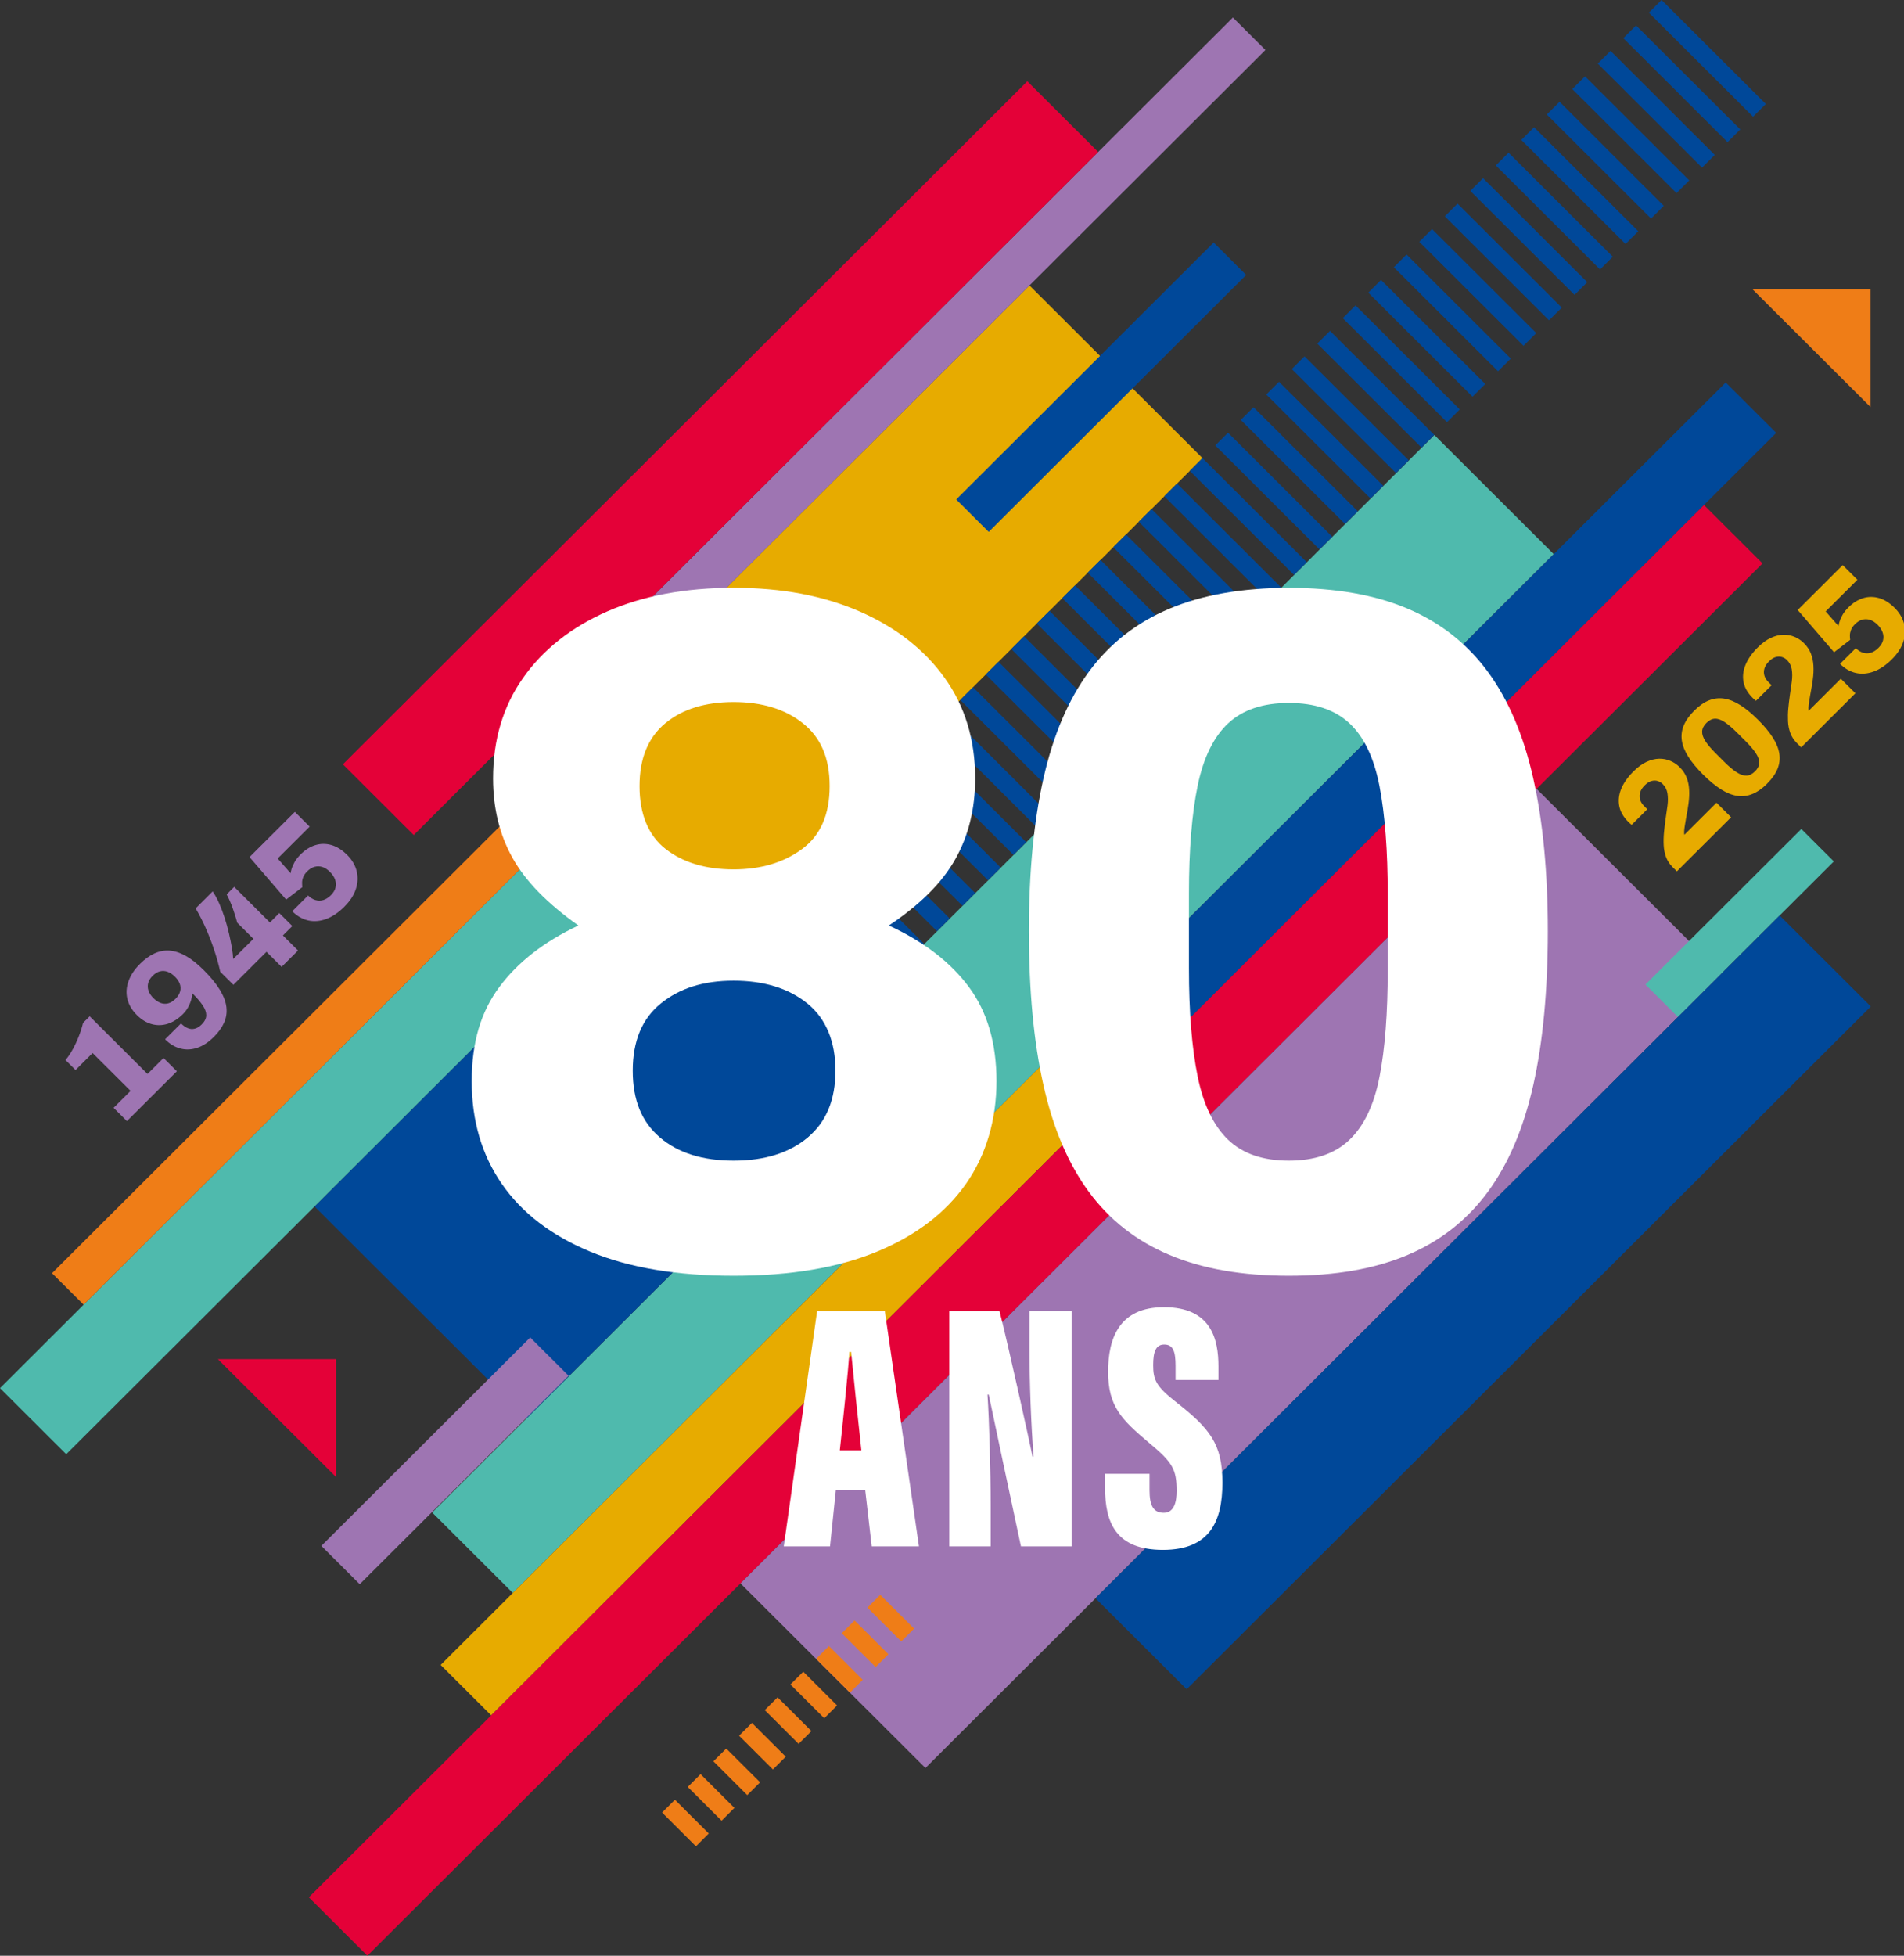
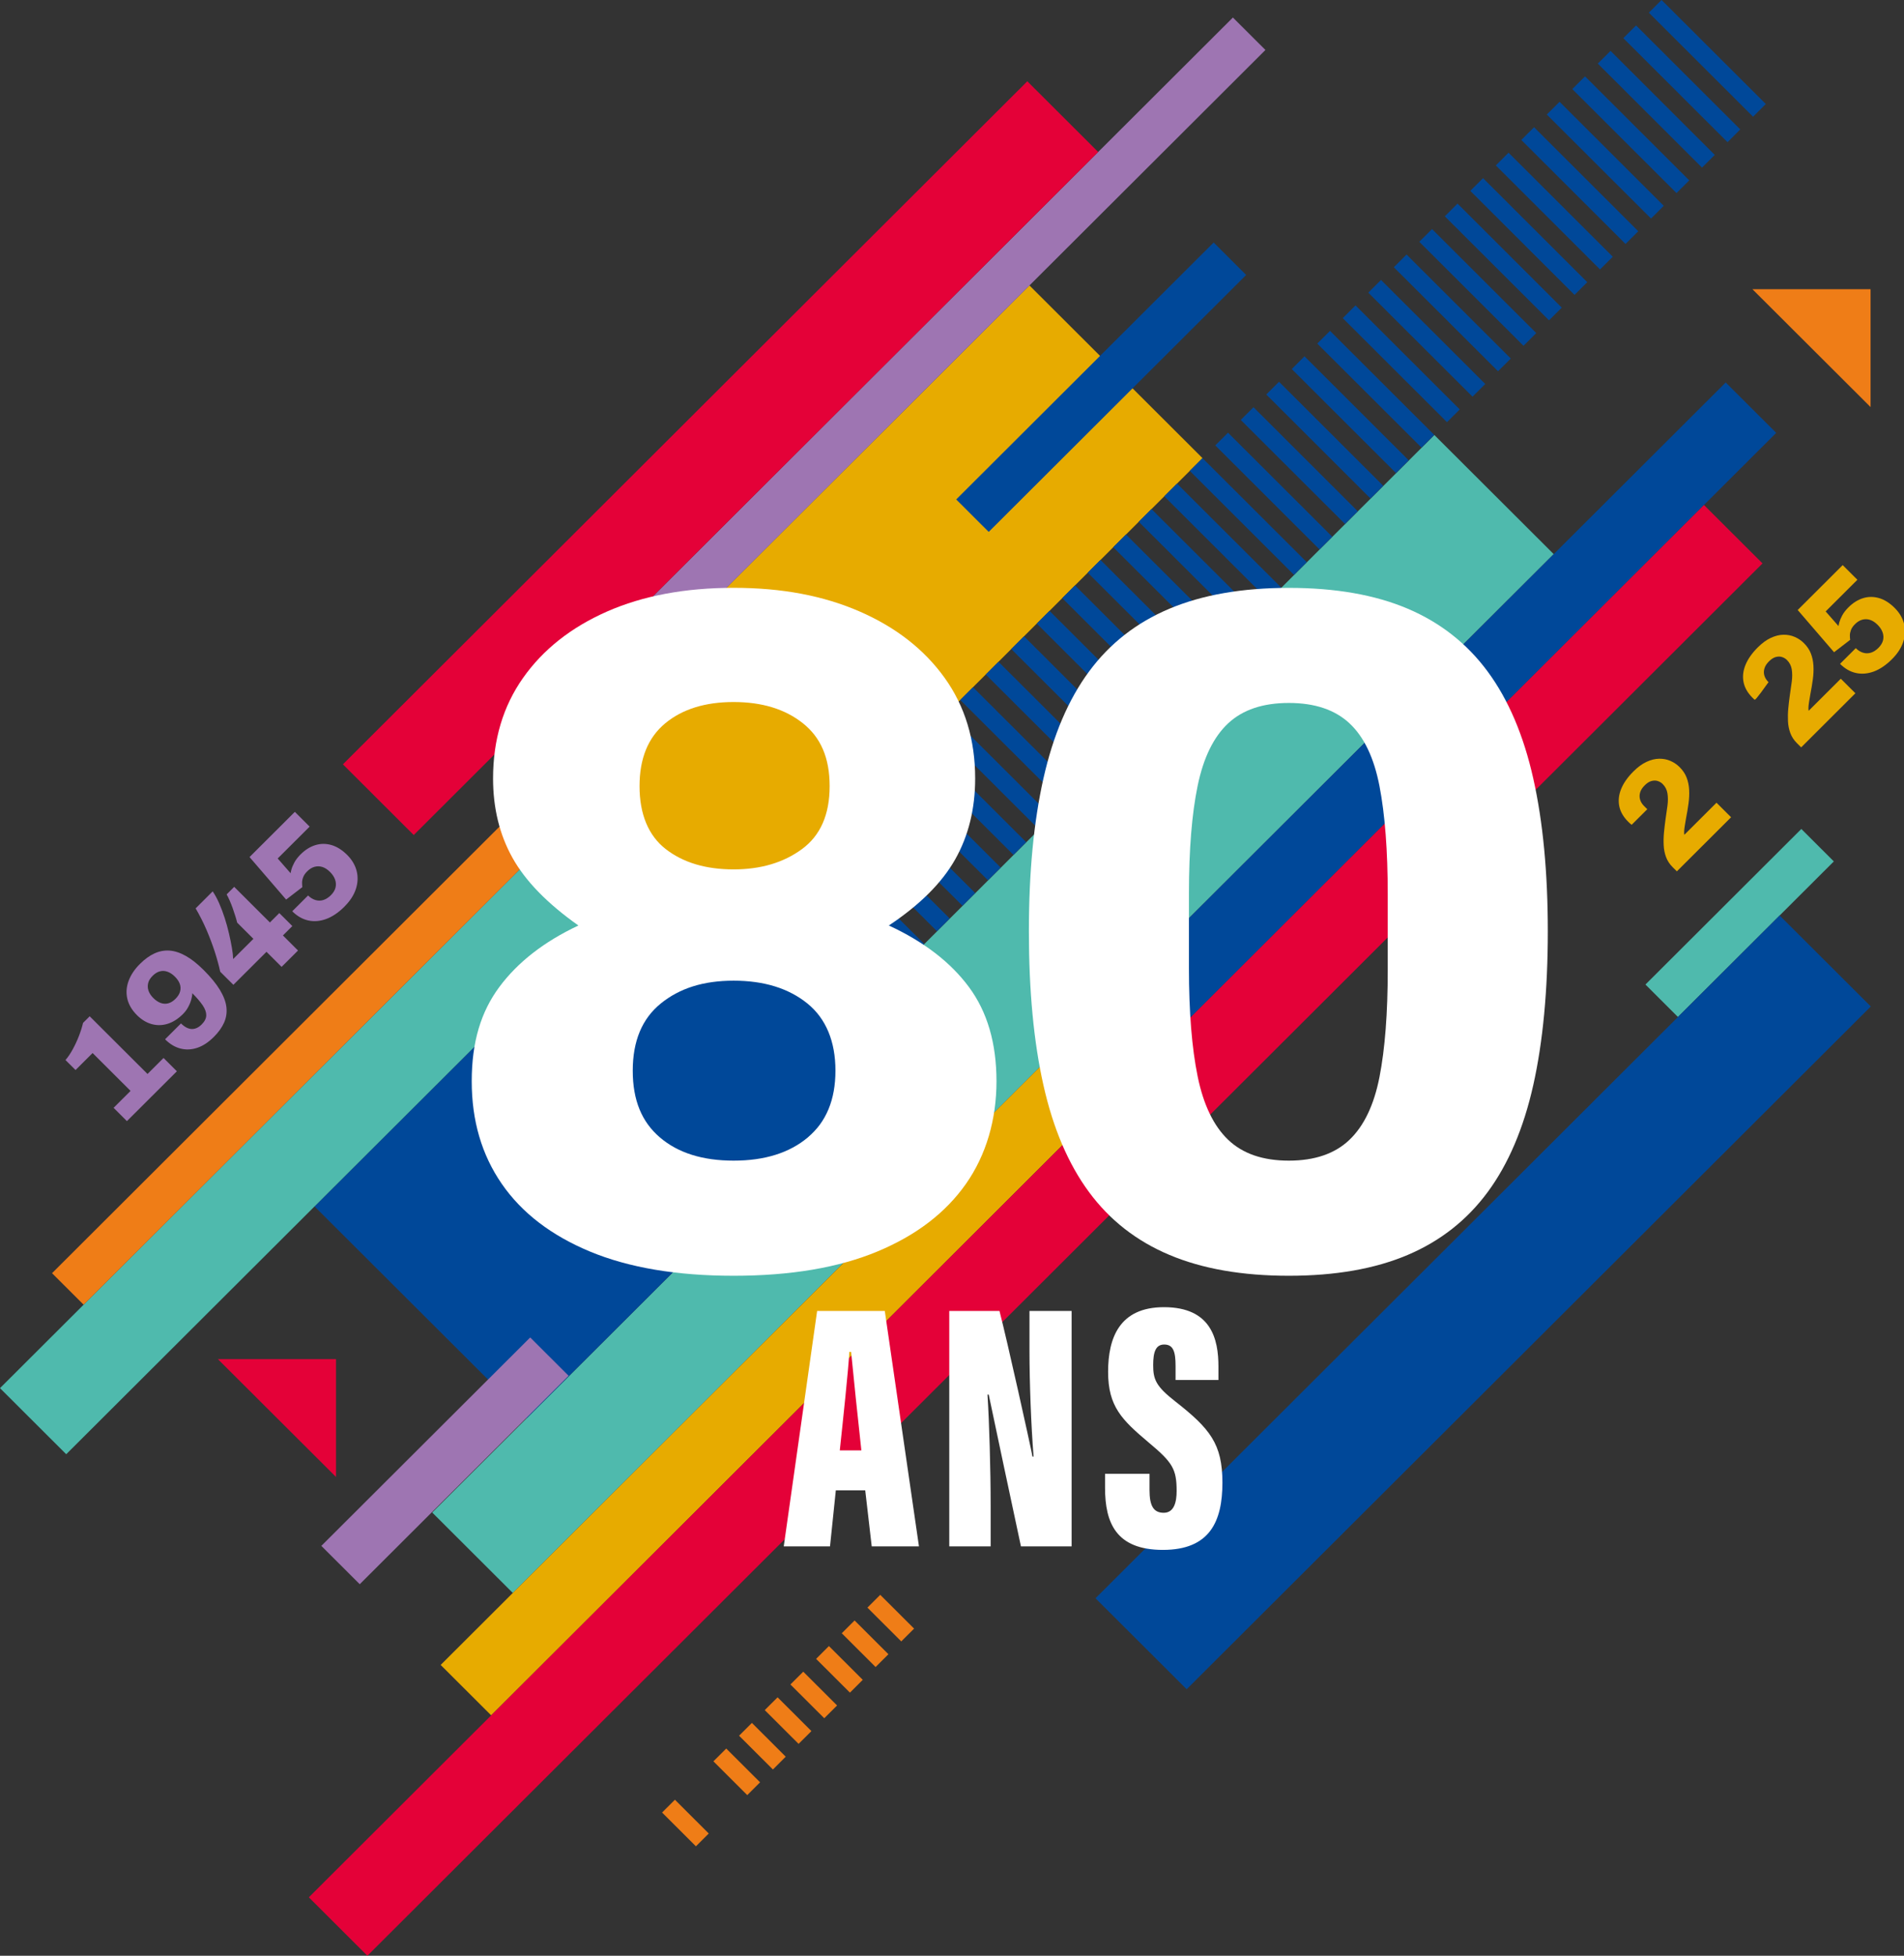
<svg xmlns="http://www.w3.org/2000/svg" width="150" height="154" xml:space="preserve" overflow="hidden">
  <rect width="100%" height="100%" fill="#333333" stroke="none" />
  <defs>
    <clipPath id="clip0">
      <rect x="0" y="0" width="150" height="154" />
    </clipPath>
  </defs>
  <g clip-path="url(#clip0)">
    <path d="M113.001 34.253 122.404 43.633 77.252 88.672 67.849 79.293Z" fill="#4FBAAD" />
    <path d="M70.903 82.34 77.251 88.672 40.399 125.432 34.051 119.1Z" fill="#4FBAAD" />
    <path d="M57.994 61.862 74.713 78.538 41.497 111.672 24.778 94.995Z" fill="#004899" />
    <path d="M48.968 60.459 54.186 65.664 5.217 114.51-0 109.306Z" fill="#4FBAAD" />
    <path d="M46.481 57.978 48.968 60.459 6.587 102.735 4.099 100.254Z" fill="#EF7D17" />
    <path d="M88 77.951 91.978 81.92 38.695 135.07 34.716 131.101Z" fill="#E7AB00" />
    <path d="M135.954 30.117 139.933 34.086 91.979 81.92 88 77.951Z" fill="#004899" />
    <path d="M134.242 39.764 138.854 44.364 28.943 154.001 24.331 149.4Z" fill="#E40138" />
-     <path d="M121.055 62.118 135.628 76.654 72.907 139.217 58.335 124.682Z" fill="#9E75B2" />
    <path d="M141.911 65.275 144.472 67.83 132.191 80.08 129.63 77.525Z" fill="#4FBAAD" />
    <path d="M140.203 72.088 147.385 79.252 93.487 133.016 86.304 125.851Z" fill="#004899" />
    <path d="M81.102 22.476 94.736 36.076 56.191 74.525 42.556 60.924Z" fill="#E7AB00" />
    <path d="M95.614 19.096 98.175 21.651 77.892 41.883 75.331 39.328Z" fill="#004899" />
    <path d="M97.13 1.38 99.692 3.935 50.557 52.947 47.995 50.392Z" fill="#9E75B2" />
    <path d="M80.934 6.4 86.515 11.967 32.594 65.753 27.014 60.186Z" fill="#E40138" />
    <path d="M41.77 105.314 44.795 108.331 28.341 124.745 25.315 121.727Z" fill="#9E75B2" />
    <path d="M26.393 116.3 17.113 107.02 26.393 107.02 26.393 116.3Z" fill="#E40138" transform="matrix(1.003 0 0 1 0 0)" />
    <path d="M146.926 32.055 137.646 22.773 146.926 22.773 146.926 32.055Z" fill="#EF7D17" transform="matrix(1.003 0 0 1 0 0)" />
    <path d="M129.897 0.999 130.901-0.002 139.112 8.189 138.108 9.191Z" fill="#004899" />
    <path d="M127.886 3.004 128.89 2.002 137.102 10.193 136.098 11.195Z" fill="#004899" />
    <path d="M125.876 5.008 126.881 4.006 135.092 12.197 134.088 13.199Z" fill="#004899" />
    <path d="M123.867 7.013 124.871 6.012 133.083 14.203 132.079 15.204Z" fill="#004899" />
    <path d="M121.859 9.017 122.864 8.015 131.075 16.207 130.071 17.208Z" fill="#004899" />
    <path d="M119.851 11.02 120.855 10.018 129.067 18.209 128.063 19.211Z" fill="#004899" />
    <path d="M117.842 13.025 118.846 12.024 127.058 20.215 126.053 21.217Z" fill="#004899" />
    <path d="M115.832 15.029 116.836 14.028 125.048 22.219 124.044 23.221Z" fill="#004899" />
    <path d="M113.823 17.033 114.827 16.032 123.039 24.223 122.034 25.224Z" fill="#004899" />
    <path d="M111.813 19.039 112.818 18.037 121.029 26.228 120.025 27.23Z" fill="#004899" />
    <path d="M109.806 21.043 110.81 20.041 119.022 28.232 118.017 29.234Z" fill="#004899" />
    <path d="M107.795 23.045 108.799 22.044 117.011 30.235 116.007 31.236Z" fill="#004899" />
    <path d="M105.785 25.051 106.79 24.049 115.001 32.24 113.997 33.242Z" fill="#004899" />
    <path d="M103.776 27.055 104.78 26.053 112.992 34.244 111.988 35.246Z" fill="#004899" />
    <path d="M101.767 29.059 102.771 28.057 110.982 36.248 109.978 37.25Z" fill="#004899" />
    <path d="M99.758 31.063 100.763 30.061 108.974 38.252 107.97 39.254Z" fill="#004899" />
    <path d="M97.749 33.067 98.753 32.065 106.965 40.256 105.961 41.258Z" fill="#004899" />
    <path d="M95.741 35.073 96.746 34.071 104.957 42.262 103.953 43.264Z" fill="#004899" />
    <path d="M93.732 37.077 94.736 36.075 102.948 44.266 101.943 45.268Z" fill="#004899" />
    <path d="M91.722 39.08 92.727 38.079 100.938 46.27 99.934 47.272Z" fill="#004899" />
    <path d="M89.712 41.085 90.716 40.083 98.928 48.274 97.923 49.276Z" fill="#004899" />
    <path d="M87.702 43.089 88.707 42.087 96.918 50.278 95.914 51.28Z" fill="#004899" />
    <path d="M85.693 45.093 86.697 44.091 94.909 52.282 93.904 53.284Z" fill="#004899" />
    <path d="M83.685 47.098 84.689 46.096 92.901 54.288 91.897 55.289Z" fill="#004899" />
    <path d="M81.677 49.101 82.681 48.099 90.893 56.29 89.888 57.292Z" fill="#004899" />
    <path d="M79.667 51.105 80.672 50.103 88.883 58.294 87.879 59.296Z" fill="#004899" />
    <path d="M77.658 53.11 78.662 52.109 86.874 60.3 85.87 61.301Z" fill="#004899" />
    <path d="M75.648 55.114 76.653 54.112 84.865 62.304 83.86 63.305Z" fill="#004899" />
    <path d="M73.639 57.118 74.643 56.116 82.855 64.307 81.851 65.309Z" fill="#004899" />
    <path d="M71.628 59.123 72.633 58.121 80.844 66.312 79.84 67.314Z" fill="#004899" />
    <path d="M69.621 61.126 70.625 60.125 78.837 68.316 77.832 69.317Z" fill="#004899" />
    <path d="M67.611 63.13 68.615 62.129 76.827 70.32 75.823 71.321Z" fill="#004899" />
    <path d="M65.602 65.136 66.606 64.134 74.818 72.325 73.814 73.327Z" fill="#004899" />
    <path d="M63.594 67.138 64.598 66.137 72.81 74.328 71.805 75.33Z" fill="#004899" />
    <path d="M52.16 142.723 53.171 141.715 55.836 144.374 54.826 145.382Z" fill="#EF7D17" />
-     <path d="M54.182 140.707 55.192 139.699 57.858 142.358 56.848 143.366Z" fill="#EF7D17" />
    <path d="M56.204 138.691 57.214 137.684 59.88 140.343 58.869 141.351Z" fill="#EF7D17" />
    <path d="M58.225 136.674 59.236 135.666 61.901 138.325 60.891 139.333Z" fill="#EF7D17" />
    <path d="M60.249 134.658 61.259 133.65 63.925 136.309 62.914 137.317Z" fill="#EF7D17" />
    <path d="M62.27 132.64 63.281 131.632 65.947 134.291 64.936 135.299Z" fill="#EF7D17" />
    <path d="M64.293 130.623 65.304 129.615 67.97 132.274 66.959 133.282Z" fill="#EF7D17" />
    <path d="M66.315 128.607 67.326 127.599 69.991 130.258 68.981 131.266Z" fill="#EF7D17" />
    <path d="M68.337 126.589 69.347 125.581 72.013 128.24 71.003 129.248Z" fill="#EF7D17" />
    <path d="M65.651 117.351 65.194 121.764 61.56 121.764 64.182 103.226 69.497 103.226 72.18 121.764 68.47 121.764 67.96 117.351 65.651 117.351ZM67.657 114.208C67.393 111.837 67.024 108.228 66.851 106.453L66.711 106.453C66.648 107.746 66.207 111.915 65.962 114.208L67.659 114.208Z" fill="#FFFFFF" transform="matrix(1.003 0 0 1 0 0)" />
    <path d="M74.561 121.764 74.561 103.226 78.505 103.226C79.094 105.487 80.952 113.883 81.099 114.698L81.184 114.698C80.987 112.232 80.861 108.86 80.861 106.271L80.861 103.226 84.172 103.226 84.172 121.764 80.191 121.764C79.806 120.001 77.781 110.408 77.66 109.815L77.564 109.815C77.702 111.997 77.812 115.683 77.812 118.597L77.812 121.762 74.562 121.762Z" fill="#FFFFFF" transform="matrix(1.003 0 0 1 0 0)" />
    <path d="M90.29 116.05 90.29 117.334C90.29 118.553 90.593 119.12 91.406 119.12 92.219 119.12 92.42 118.28 92.42 117.406 92.42 115.657 92.091 115.149 90.199 113.565 88.111 111.796 87.037 110.749 87.037 108.018 87.037 105.37 87.913 102.93 91.425 102.93 95.154 102.93 95.703 105.472 95.703 107.595L95.703 108.662 92.336 108.662 92.336 107.551C92.336 106.427 92.151 105.871 91.446 105.871 90.788 105.871 90.577 106.437 90.577 107.487 90.577 108.603 90.78 109.154 92.312 110.35 95.039 112.492 96.016 113.694 96.016 116.748 96.016 119.802 95.025 122.042 91.343 122.042 87.661 122.042 86.797 119.91 86.797 117.162L86.797 116.052 90.288 116.052Z" fill="#FFFFFF" transform="matrix(1.003 0 0 1 0 0)" />
    <path d="M101.232 100.457C97.575 100.457 94.451 99.912 91.861 98.818 89.27 97.727 87.163 96.076 85.538 93.867 83.911 91.658 82.718 88.852 81.957 85.448 81.195 82.047 80.815 78.008 80.815 73.335 80.815 68.661 81.197 64.701 81.957 61.297 82.72 57.896 83.913 55.088 85.538 52.879 87.163 50.67 89.27 49.019 91.861 47.928 94.451 46.836 97.575 46.291 101.232 46.291 104.889 46.291 107.999 46.836 110.565 47.928 113.129 49.021 115.225 50.67 116.851 52.879 118.476 55.088 119.671 57.896 120.431 61.297 121.194 64.701 121.574 68.713 121.574 73.335 121.574 77.956 121.192 82.047 120.431 85.448 119.669 88.852 118.476 91.658 116.851 93.867 115.225 96.076 113.129 97.727 110.565 98.818 107.999 99.91 104.889 100.457 101.232 100.457ZM101.232 91.392C103.263 91.392 104.851 90.846 105.993 89.753 107.135 88.662 107.922 87.01 108.354 84.801 108.784 82.592 109.001 79.785 109.001 76.381L109.001 70.438C109.001 66.986 108.784 64.14 108.354 61.904 107.922 59.669 107.135 58.018 105.993 56.953 104.851 55.886 103.263 55.352 101.232 55.352 99.201 55.352 97.613 55.886 96.471 56.953 95.329 58.02 94.528 59.657 94.071 61.868 93.615 64.077 93.386 66.909 93.386 70.363L93.386 76.229C93.386 79.684 93.615 82.528 94.071 84.763 94.528 86.998 95.329 88.662 96.471 89.753 97.613 90.846 99.201 91.392 101.232 91.392Z" fill="#FFFFFF" transform="matrix(1.003 0 0 1 0 0)" />
    <path d="M57.623 100.457C53.152 100.457 49.393 99.82 46.347 98.552 43.3 97.283 40.987 95.506 39.413 93.22 37.837 90.934 37.052 88.242 37.052 85.142 37.052 82.043 37.776 79.67 39.223 77.714 40.671 75.759 42.74 74.146 45.432 72.876 42.994 71.15 41.266 69.371 40.251 67.543 39.235 65.716 38.728 63.633 38.728 61.296 38.728 58.249 39.515 55.608 41.089 53.373 42.663 51.137 44.86 49.399 47.679 48.153 50.499 46.91 53.813 46.287 57.623 46.287 61.432 46.287 64.682 46.91 67.528 48.153 70.372 49.399 72.595 51.137 74.195 53.373 75.796 55.608 76.595 58.249 76.595 61.296 76.595 63.683 76.074 65.805 75.033 67.657 73.992 69.511 72.252 71.251 69.814 72.876 72.556 74.146 74.652 75.759 76.1 77.714 77.548 79.67 78.27 82.146 78.27 85.142 78.27 88.139 77.471 90.934 75.871 93.22 74.27 95.506 71.948 97.283 68.899 98.552 65.852 99.822 62.092 100.457 57.623 100.457ZM57.623 91.392C60.061 91.392 62.004 90.781 63.451 89.564 64.899 88.345 65.621 86.592 65.621 84.306 65.621 82.02 64.885 80.205 63.412 79.012 61.938 77.819 60.008 77.221 57.623 77.221 55.237 77.221 53.381 77.819 51.909 79.012 50.434 80.207 49.7 81.971 49.7 84.306 49.7 86.641 50.41 88.345 51.833 89.564 53.255 90.783 55.186 91.392 57.624 91.392ZM57.623 68.458C59.757 68.458 61.546 67.925 62.994 66.858 64.442 65.791 65.165 64.141 65.165 61.906 65.165 59.671 64.465 58.072 63.069 56.955 61.672 55.839 59.856 55.279 57.623 55.279 55.388 55.279 53.596 55.839 52.251 56.955 50.905 58.072 50.233 59.723 50.233 61.906 50.233 64.089 50.919 65.791 52.29 66.858 53.661 67.925 55.438 68.458 57.623 68.458Z" fill="#FFFFFF" transform="matrix(1.003 0 0 1 0 0)" />
    <path d="M9.97 88.28 8.922 87.233 10.255 85.9 7.273 82.918 5.933 84.257 5.144 83.469C5.345 83.236 5.536 82.953 5.716 82.62 5.898 82.288 6.059 81.94 6.199 81.576 6.34 81.214 6.447 80.87 6.524 80.544L7.043 80.025 11.586 84.567 12.845 83.308 13.893 84.355 9.968 88.28Z" fill="#9E75B2" transform="matrix(1.003 0 0 1 0 0)" />
    <path d="M16.794 81.651C16.371 82.075 15.937 82.36 15.49 82.508 15.044 82.657 14.605 82.676 14.173 82.564 13.742 82.454 13.34 82.211 12.966 81.837L14.216 80.586C14.4 80.77 14.585 80.897 14.769 80.967 14.953 81.037 15.136 81.048 15.318 80.995 15.5 80.945 15.672 80.836 15.834 80.675 16.072 80.438 16.195 80.196 16.2 79.953 16.205 79.71 16.112 79.446 15.92 79.161 15.727 78.876 15.456 78.559 15.103 78.206 15.103 78.347 15.077 78.515 15.023 78.709 14.968 78.905 14.888 79.103 14.78 79.302 14.671 79.504 14.536 79.684 14.374 79.846 13.994 80.226 13.595 80.481 13.176 80.614 12.756 80.747 12.338 80.756 11.92 80.642 11.504 80.528 11.115 80.292 10.758 79.936 10.358 79.535 10.104 79.103 9.999 78.639 9.894 78.176 9.928 77.709 10.101 77.238 10.274 76.768 10.571 76.32 10.995 75.899 11.364 75.53 11.74 75.257 12.124 75.078 12.509 74.9 12.905 74.825 13.31 74.851 13.716 74.879 14.141 75.017 14.585 75.266 15.03 75.514 15.498 75.886 15.992 76.378 16.55 76.936 16.975 77.455 17.267 77.938 17.559 78.421 17.732 78.874 17.783 79.299 17.833 79.724 17.774 80.13 17.604 80.518 17.433 80.904 17.163 81.282 16.796 81.651ZM13.79 78.645C13.973 78.461 14.092 78.269 14.146 78.067 14.201 77.866 14.192 77.669 14.122 77.475 14.052 77.28 13.924 77.09 13.741 76.906 13.557 76.722 13.366 76.593 13.167 76.52 12.969 76.446 12.77 76.434 12.57 76.483 12.369 76.532 12.175 76.651 11.986 76.84 11.797 77.029 11.685 77.216 11.636 77.417 11.588 77.618 11.598 77.816 11.665 78.013 11.733 78.211 11.859 78.402 12.042 78.587 12.226 78.771 12.418 78.9 12.616 78.974 12.814 79.047 13.011 79.058 13.209 79.007 13.406 78.956 13.601 78.835 13.79 78.645Z" fill="#9E75B2" transform="matrix(1.003 0 0 1 0 0)" />
    <path d="M22.117 76.133 20.931 74.947 18.33 77.548 17.298 76.516C17.19 76.018 17.046 75.493 16.868 74.94 16.689 74.388 16.476 73.819 16.226 73.233 15.976 72.649 15.689 72.079 15.366 71.528L16.705 70.188C16.889 70.459 17.062 70.777 17.221 71.143 17.38 71.508 17.526 71.895 17.655 72.301 17.784 72.707 17.896 73.111 17.987 73.511 18.08 73.912 18.155 74.286 18.215 74.632 18.274 74.979 18.307 75.274 18.313 75.517L19.904 73.926 18.629 72.651C18.591 72.493 18.542 72.317 18.479 72.119 18.416 71.921 18.349 71.718 18.276 71.51 18.203 71.302 18.125 71.106 18.045 70.921 17.965 70.737 17.882 70.571 17.802 70.426L18.395 69.833 21.199 72.637 21.938 71.897 22.962 72.92 22.222 73.66 23.408 74.846 22.115 76.138Z" fill="#9E75B2" transform="matrix(1.003 0 0 1 0 0)" />
    <path d="M27.056 71.39C26.586 71.86 26.105 72.185 25.619 72.364 25.131 72.542 24.66 72.581 24.205 72.478 23.75 72.374 23.332 72.133 22.955 71.755L24.198 70.512C24.371 70.685 24.562 70.804 24.767 70.868 24.973 70.933 25.18 70.935 25.388 70.872 25.596 70.809 25.795 70.683 25.986 70.494 26.175 70.305 26.297 70.108 26.351 69.901 26.405 69.695 26.395 69.485 26.323 69.272 26.25 69.058 26.117 68.853 25.921 68.658 25.727 68.463 25.526 68.332 25.319 68.267 25.113 68.203 24.908 68.199 24.706 68.255 24.503 68.311 24.312 68.43 24.132 68.609 23.974 68.766 23.868 68.922 23.812 69.076 23.754 69.23 23.726 69.373 23.726 69.502 23.726 69.632 23.735 69.749 23.75 69.852L22.475 70.835 19.6 67.487 23.159 63.928 24.321 65.09 21.811 67.599 22.827 68.761C22.832 68.701 22.855 68.596 22.895 68.448 22.935 68.299 23.012 68.121 23.123 67.911 23.233 67.703 23.395 67.493 23.605 67.281 23.962 66.924 24.347 66.679 24.76 66.55 25.171 66.421 25.592 66.415 26.023 66.538 26.453 66.66 26.869 66.921 27.27 67.321 27.649 67.701 27.896 68.122 28.013 68.584 28.13 69.048 28.109 69.52 27.952 70.003 27.794 70.485 27.497 70.945 27.058 71.384Z" fill="#9E75B2" transform="matrix(1.003 0 0 1 0 0)" />
    <path d="M131.708 68.61 131.377 68.28C131.141 68.044 130.968 67.779 130.861 67.489 130.754 67.199 130.691 66.889 130.676 66.56 130.66 66.232 130.667 65.894 130.7 65.544 130.732 65.194 130.774 64.85 130.821 64.51 130.88 64.129 130.931 63.765 130.975 63.421 131.019 63.076 131.017 62.76 130.971 62.473 130.926 62.184 130.8 61.939 130.595 61.735 130.489 61.628 130.359 61.549 130.209 61.5 130.058 61.451 129.896 61.451 129.721 61.497 129.546 61.542 129.367 61.658 129.184 61.84 129 62.023 128.881 62.209 128.825 62.401 128.769 62.592 128.767 62.779 128.822 62.963 128.876 63.146 128.983 63.318 129.145 63.479L129.387 63.72 128.161 64.946C128.122 64.92 128.082 64.887 128.04 64.85 127.996 64.813 127.949 64.766 127.895 64.713 127.508 64.327 127.27 63.912 127.185 63.472 127.099 63.031 127.15 62.578 127.338 62.116 127.527 61.654 127.847 61.196 128.299 60.745 128.643 60.4 128.986 60.148 129.327 59.991 129.668 59.832 129.999 59.75 130.315 59.744 130.632 59.739 130.929 59.795 131.202 59.914 131.477 60.033 131.718 60.196 131.928 60.406 132.182 60.659 132.364 60.932 132.477 61.229 132.591 61.525 132.656 61.843 132.675 62.186 132.694 62.527 132.677 62.887 132.626 63.267 132.575 63.647 132.509 64.043 132.428 64.456 132.39 64.666 132.358 64.857 132.332 65.03 132.306 65.201 132.288 65.345 132.283 65.459 132.278 65.572 132.283 65.663 132.299 65.733L134.824 63.208 135.97 64.353 131.709 68.614Z" fill="#E7AB00" transform="matrix(1.003 0 0 1 0 0)" />
-     <path d="M138.807 61.703C138.421 62.09 138.03 62.363 137.64 62.522 137.25 62.681 136.852 62.73 136.446 62.667 136.04 62.606 135.617 62.434 135.174 62.155 134.734 61.875 134.265 61.488 133.77 60.993 133.28 60.503 132.895 60.038 132.615 59.597 132.336 59.157 132.164 58.733 132.103 58.326 132.042 57.92 132.089 57.521 132.248 57.131 132.407 56.741 132.68 56.353 133.067 55.965 133.453 55.578 133.841 55.305 134.228 55.15 134.615 54.994 135.012 54.947 135.417 55.008 135.823 55.069 136.246 55.24 136.689 55.52 137.13 55.8 137.595 56.185 138.085 56.675 138.58 57.17 138.966 57.639 139.246 58.079 139.526 58.52 139.697 58.943 139.759 59.351 139.82 59.757 139.773 60.154 139.617 60.54 139.461 60.927 139.19 61.315 138.802 61.702ZM137.847 60.743C138.062 60.528 138.172 60.302 138.177 60.066 138.183 59.83 138.092 59.571 137.903 59.291 137.714 59.011 137.441 58.691 137.079 58.331L136.449 57.702C136.084 57.336 135.76 57.058 135.477 56.867 135.195 56.676 134.936 56.586 134.702 56.593 134.468 56.601 134.244 56.712 134.029 56.927 133.814 57.142 133.702 57.366 133.695 57.6 133.686 57.834 133.775 58.092 133.96 58.375 134.146 58.656 134.422 58.982 134.788 59.347L135.409 59.968C135.774 60.334 136.1 60.612 136.385 60.799 136.67 60.988 136.93 61.079 137.166 61.074 137.403 61.068 137.628 60.958 137.843 60.743Z" fill="#E7AB00" transform="matrix(1.003 0 0 1 0 0)" />
-     <path d="M141.471 58.847 141.14 58.517C140.904 58.28 140.731 58.016 140.624 57.726 140.516 57.436 140.455 57.126 140.439 56.797 140.423 56.468 140.43 56.131 140.463 55.781 140.495 55.431 140.535 55.087 140.584 54.747 140.644 54.366 140.694 54.002 140.738 53.658 140.782 53.313 140.78 52.998 140.735 52.71 140.689 52.421 140.563 52.176 140.358 51.971 140.252 51.865 140.122 51.786 139.972 51.737 139.822 51.688 139.659 51.688 139.484 51.734 139.309 51.779 139.131 51.895 138.947 52.077 138.763 52.26 138.644 52.446 138.588 52.638 138.532 52.829 138.531 53.016 138.585 53.199 138.639 53.383 138.746 53.554 138.909 53.715L139.15 53.957 137.924 55.183C137.885 55.157 137.845 55.123 137.803 55.087 137.759 55.048 137.712 55.003 137.658 54.95 137.271 54.564 137.034 54.149 136.948 53.708 136.862 53.268 136.913 52.816 137.102 52.353 137.291 51.891 137.611 51.433 138.062 50.982 138.407 50.637 138.749 50.385 139.09 50.228 139.431 50.069 139.762 49.986 140.079 49.981 140.397 49.976 140.693 50.032 140.965 50.151 141.24 50.27 141.481 50.432 141.691 50.642 141.945 50.896 142.127 51.169 142.24 51.466 142.354 51.762 142.419 52.08 142.438 52.423 142.457 52.764 142.442 53.124 142.389 53.504 142.338 53.883 142.272 54.28 142.191 54.693 142.153 54.903 142.122 55.094 142.095 55.267 142.069 55.438 142.052 55.582 142.046 55.695 142.041 55.809 142.046 55.9 142.062 55.97L144.588 53.444 145.733 54.59 141.473 58.851Z" fill="#E7AB00" transform="matrix(1.003 0 0 1 0 0)" />
+     <path d="M141.471 58.847 141.14 58.517C140.904 58.28 140.731 58.016 140.624 57.726 140.516 57.436 140.455 57.126 140.439 56.797 140.423 56.468 140.43 56.131 140.463 55.781 140.495 55.431 140.535 55.087 140.584 54.747 140.644 54.366 140.694 54.002 140.738 53.658 140.782 53.313 140.78 52.998 140.735 52.71 140.689 52.421 140.563 52.176 140.358 51.971 140.252 51.865 140.122 51.786 139.972 51.737 139.822 51.688 139.659 51.688 139.484 51.734 139.309 51.779 139.131 51.895 138.947 52.077 138.763 52.26 138.644 52.446 138.588 52.638 138.532 52.829 138.531 53.016 138.585 53.199 138.639 53.383 138.746 53.554 138.909 53.715C137.885 55.157 137.845 55.123 137.803 55.087 137.759 55.048 137.712 55.003 137.658 54.95 137.271 54.564 137.034 54.149 136.948 53.708 136.862 53.268 136.913 52.816 137.102 52.353 137.291 51.891 137.611 51.433 138.062 50.982 138.407 50.637 138.749 50.385 139.09 50.228 139.431 50.069 139.762 49.986 140.079 49.981 140.397 49.976 140.693 50.032 140.965 50.151 141.24 50.27 141.481 50.432 141.691 50.642 141.945 50.896 142.127 51.169 142.24 51.466 142.354 51.762 142.419 52.08 142.438 52.423 142.457 52.764 142.442 53.124 142.389 53.504 142.338 53.883 142.272 54.28 142.191 54.693 142.153 54.903 142.122 55.094 142.095 55.267 142.069 55.438 142.052 55.582 142.046 55.695 142.041 55.809 142.046 55.9 142.062 55.97L144.588 53.444 145.733 54.59 141.473 58.851Z" fill="#E7AB00" transform="matrix(1.003 0 0 1 0 0)" />
    <path d="M148.604 51.909C148.135 52.377 147.659 52.699 147.175 52.878 146.69 53.054 146.223 53.093 145.77 52.991 145.319 52.89 144.904 52.65 144.528 52.272L145.763 51.038C145.934 51.209 146.123 51.328 146.328 51.393 146.533 51.457 146.737 51.459 146.945 51.396 147.152 51.335 147.349 51.209 147.538 51.02 147.727 50.831 147.848 50.635 147.902 50.431 147.956 50.226 147.946 50.018 147.874 49.804 147.801 49.593 147.668 49.388 147.475 49.196 147.281 49.002 147.082 48.874 146.879 48.809 146.674 48.745 146.471 48.741 146.27 48.797 146.069 48.853 145.879 48.97 145.702 49.149 145.546 49.304 145.439 49.46 145.384 49.612 145.328 49.766 145.3 49.906 145.3 50.035 145.3 50.165 145.308 50.28 145.324 50.382L144.058 51.358 141.202 48.033 144.736 44.498 145.891 45.652 143.398 48.145 144.408 49.299C144.413 49.239 144.436 49.136 144.476 48.988 144.516 48.841 144.591 48.662 144.701 48.456 144.812 48.249 144.973 48.04 145.181 47.83 145.536 47.475 145.917 47.233 146.326 47.104 146.736 46.974 147.154 46.971 147.58 47.092 148.007 47.212 148.422 47.473 148.819 47.87 149.195 48.246 149.441 48.664 149.557 49.124 149.672 49.584 149.653 50.053 149.496 50.532 149.34 51.011 149.044 51.468 148.609 51.903Z" fill="#E7AB00" transform="matrix(1.003 0 0 1 0 0)" />
  </g>
</svg>